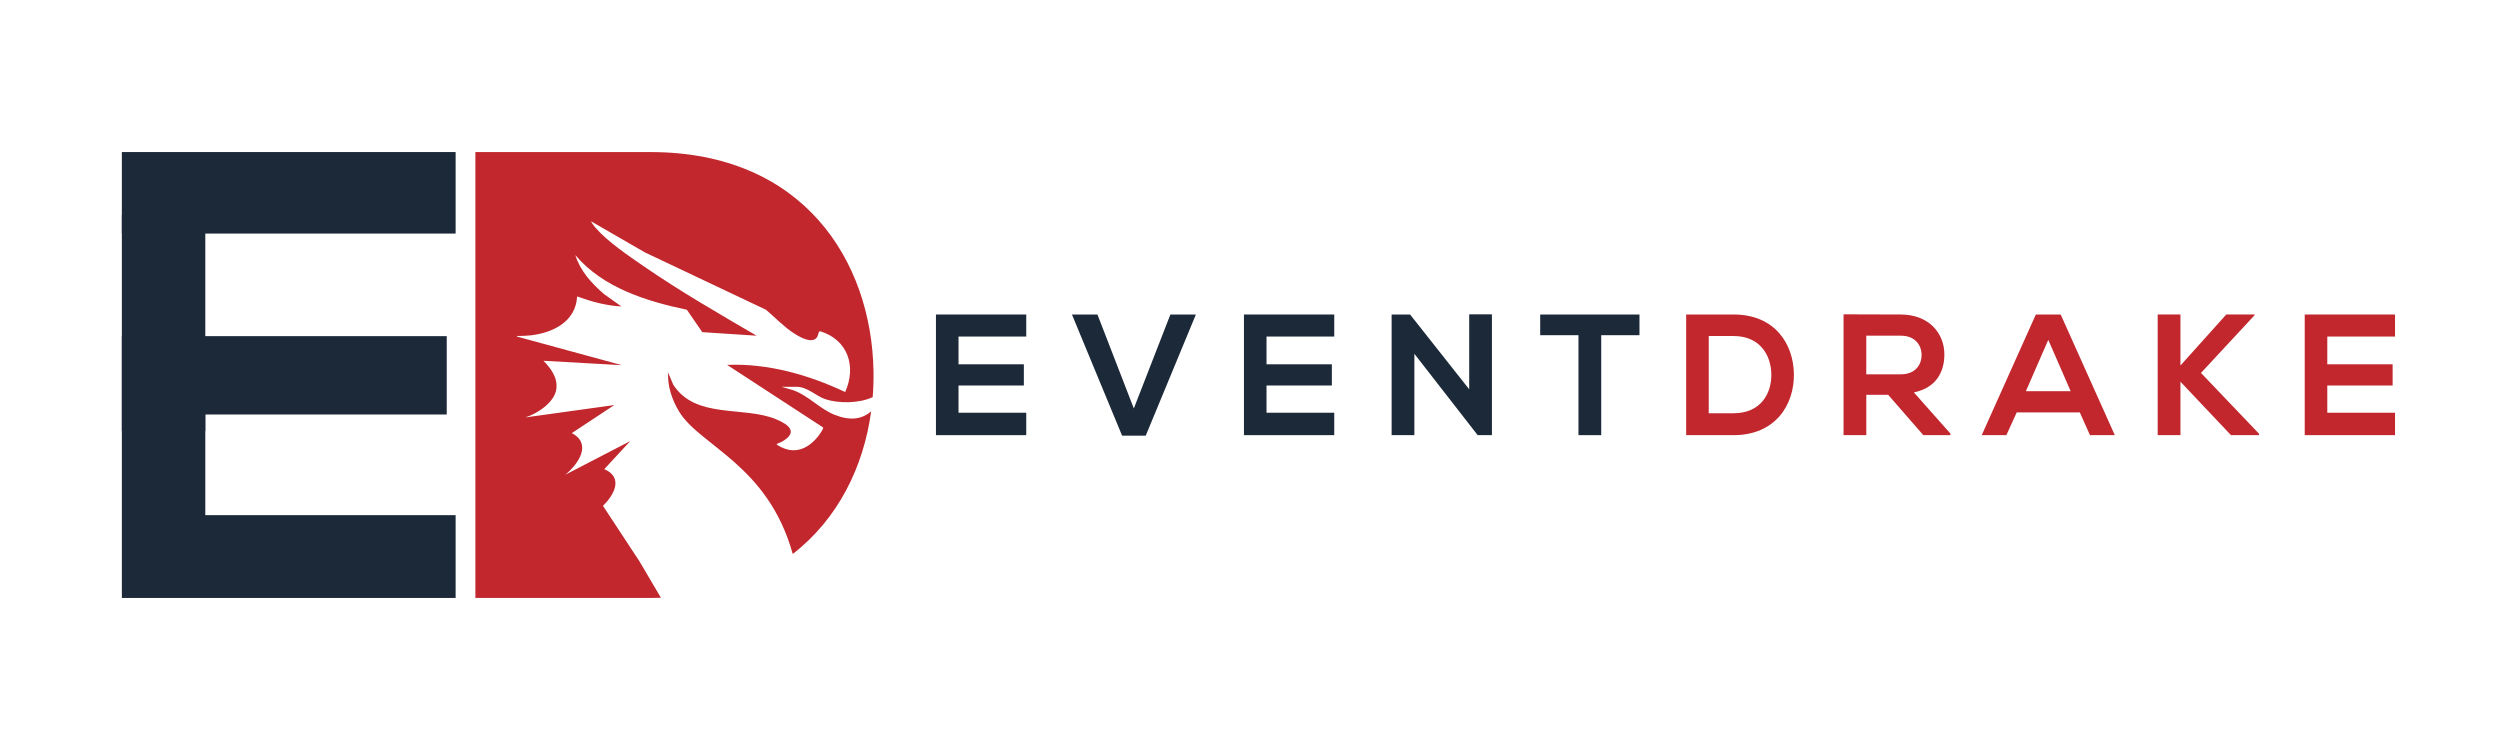
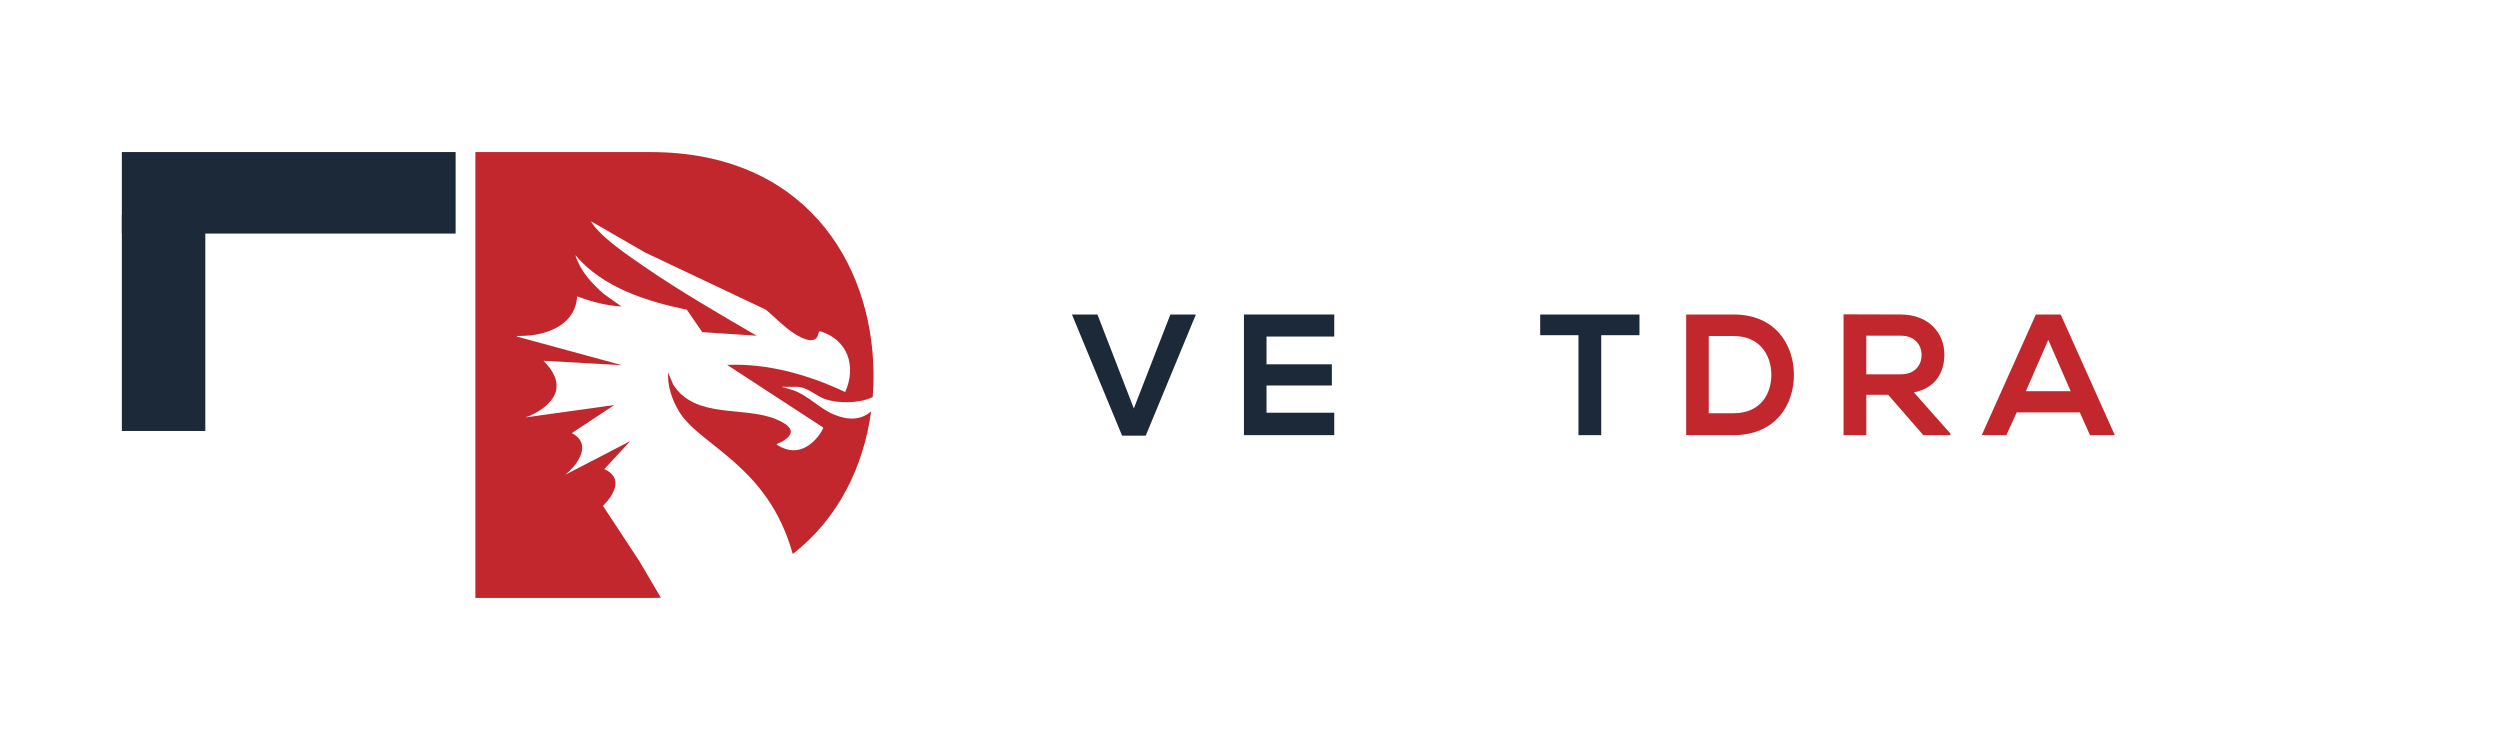
<svg xmlns="http://www.w3.org/2000/svg" id="Layer_1" data-name="Layer 1" viewBox="0 0 1000 300">
  <defs>
    <style>
      .cls-1 {
        fill: #1c2939;
      }

      .cls-2 {
        fill: #c1272d;
      }
    </style>
  </defs>
  <g>
    <g>
      <path class="cls-2" d="M333.82,165.92c-5.98-2.44-10.34-7.55-16.41-9.8l-4.85-1.41h6.02c4.4,0,7.75,3.68,11.57,4.97,5.05,1.7,13.46,1.77,18.92-.84.28-3.44.39-6.9.33-10.36-.76-44.08-28.03-87.65-89.18-87.65h-70.07v178.35h70.07c1.4,0,2.77-.03,4.14-.08l-8.54-14.51-14.63-22.24h0c4.46-4.4,8.29-11.33.52-14.7l10.39-11.22-25.98,13.46c5.08-4.15,10.88-12.3,2.6-16.65l17-11.22-35.66,4.96c4.83-1.47,11.86-6.05,12.49-11.48.53-4.55-2.22-8.13-5.17-11.19l31.41,1.77-42.04-11.46c-.06-.41.54-.22.82-.23,1.71-.06,3.21-.06,4.93-.27,8.88-1.1,17.82-5.56,18.34-15.55,5.68,2.05,11.64,3.73,17.71,4.01l-6.96-4.96c-4.91-4.21-9.53-9.29-11.46-15.58,11.04,13.06,28.39,18.44,44.62,21.86l6.16,8.96,21.73,1.42c-15.26-8.91-30.63-17.77-45.19-27.8-6.04-4.16-14.42-9.83-19.18-15.31-.25-.29-1.98-2.39-1.77-2.6l21.49,12.4,48.4,22.93c3.7,3.14,7.06,6.74,11.15,9.4,2.13,1.39,7.35,4.5,9.3,1.54.47-.71.5-2.33,1.18-2.35,11.13,3.34,14.64,14.04,10.05,24.32-14.65-6.89-30.89-11.53-47.23-10.86l38.4,25.03c.29.56-1.81,3.34-2.27,3.89-4.49,5.37-10.17,7.04-16.29,2.96-.22-.33,1.64-.91,1.9-1.05,6.78-3.77,3.23-6.82-2.07-9.05-12.96-5.45-32.24.03-41.2-13.83l-2.08-4.88c-.23,5.54,1.56,10.88,4.39,15.57,8.32,13.79,35.58,21.32,45.47,56.99,18.17-14.02,28.36-34.92,31.37-57.05-3.71,3.26-8.61,3.83-14.63,1.37Z" />
      <g>
        <path class="cls-1" d="M48.74,60.82v32.61h133.51v-32.61H48.74Z" />
-         <path class="cls-1" d="M82.12,165.8h96.57v-31.34H48.74v104.72h133.51v-33.12h-100.13v-40.26Z" />
      </g>
    </g>
    <rect class="cls-1" x="48.74" y="85.89" width="33.38" height="86.5" />
  </g>
  <g>
-     <path class="cls-1" d="M410.5,174.06h-36.12v-48.26h36.12v8.82h-27.09v11.1h26.13v8.48h-26.13v10.89h27.09v8.96Z" />
    <path class="cls-1" d="M458.28,174.27h-9.44l-20.06-48.46h10.2l14.55,37.57,14.62-37.57h10.2l-20.06,48.46Z" />
    <path class="cls-1" d="M533.7,174.06h-36.12v-48.26h36.12v8.82h-27.09v11.1h26.13v8.48h-26.13v10.89h27.09v8.96Z" />
-     <path class="cls-1" d="M587.67,125.73h9.1v48.33h-5.65v.07l-25.37-32.61v32.54h-9.1v-48.26h7.38l23.65,29.92v-29.99Z" />
    <path class="cls-1" d="M631.38,134.08h-15.3v-8.27h39.71v8.27h-15.3v39.98h-9.1v-39.98Z" />
    <path class="cls-2" d="M717.56,149.52c.21,12.2-7.24,24.54-24.13,24.54h-18.96v-48.26h18.96c16.55,0,23.92,11.79,24.13,23.72ZM683.5,165.3h9.93c10.96,0,15.3-8,15.1-15.86-.21-7.51-4.62-15.03-15.1-15.03h-9.93v30.88Z" />
    <path class="cls-2" d="M780.15,174.06h-10.82l-14.06-16.13h-8.75v16.13h-9.1v-48.33c7.65,0,15.3.07,22.96.07,11.38.07,17.37,7.65,17.37,15.99,0,6.62-3.03,13.31-12.2,15.17l14.62,16.48v.62ZM746.51,134.28v15.44h13.86c5.79,0,8.27-3.86,8.27-7.72s-2.55-7.72-8.27-7.72h-13.86Z" />
    <path class="cls-2" d="M831.92,164.96h-25.23l-4.14,9.1h-9.86l21.65-48.26h9.93l21.65,48.26h-9.93l-4.07-9.1ZM819.31,135.94l-8.96,20.54h17.92l-8.96-20.54Z" />
-     <path class="cls-2" d="M901.83,126.08l-21.44,23.09,23.23,24.33v.55h-11.24l-20.2-21.37v21.37h-9.1v-48.26h9.1v20.41l18.34-20.41h11.31v.28Z" />
-     <path class="cls-2" d="M958.01,174.06h-36.12v-48.26h36.12v8.82h-27.09v11.1h26.13v8.48h-26.13v10.89h27.09v8.96Z" />
  </g>
</svg>